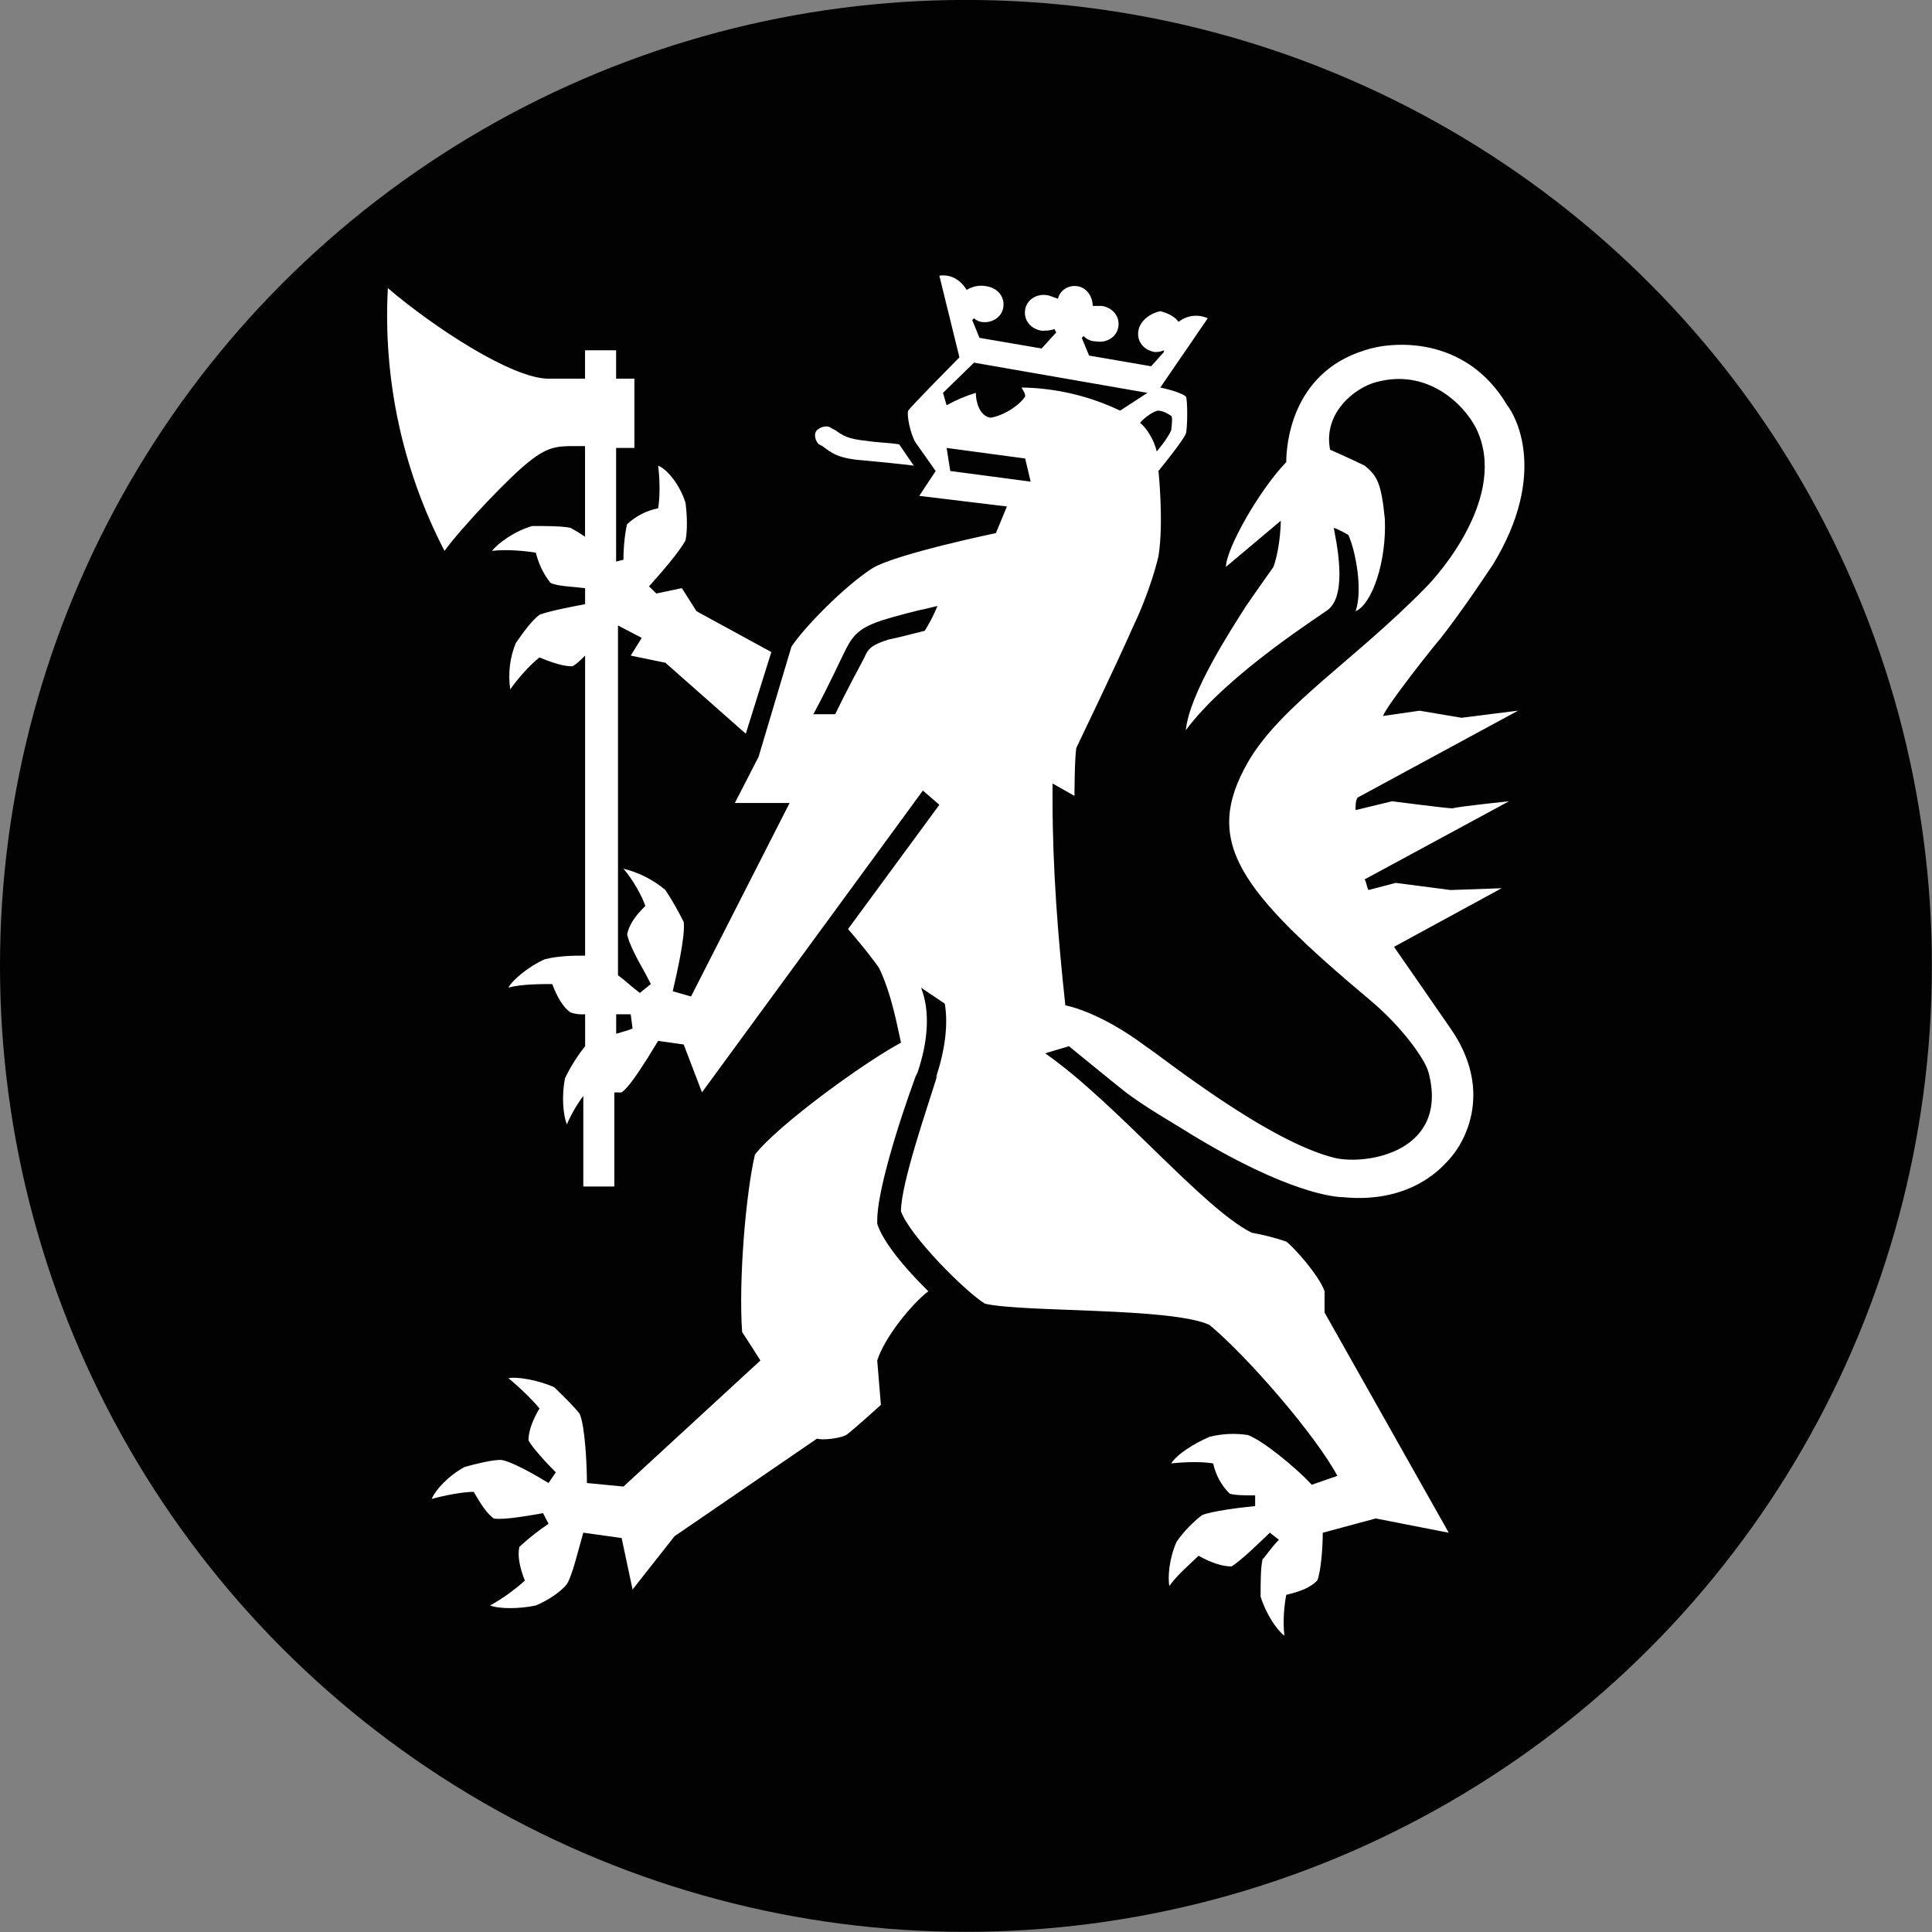
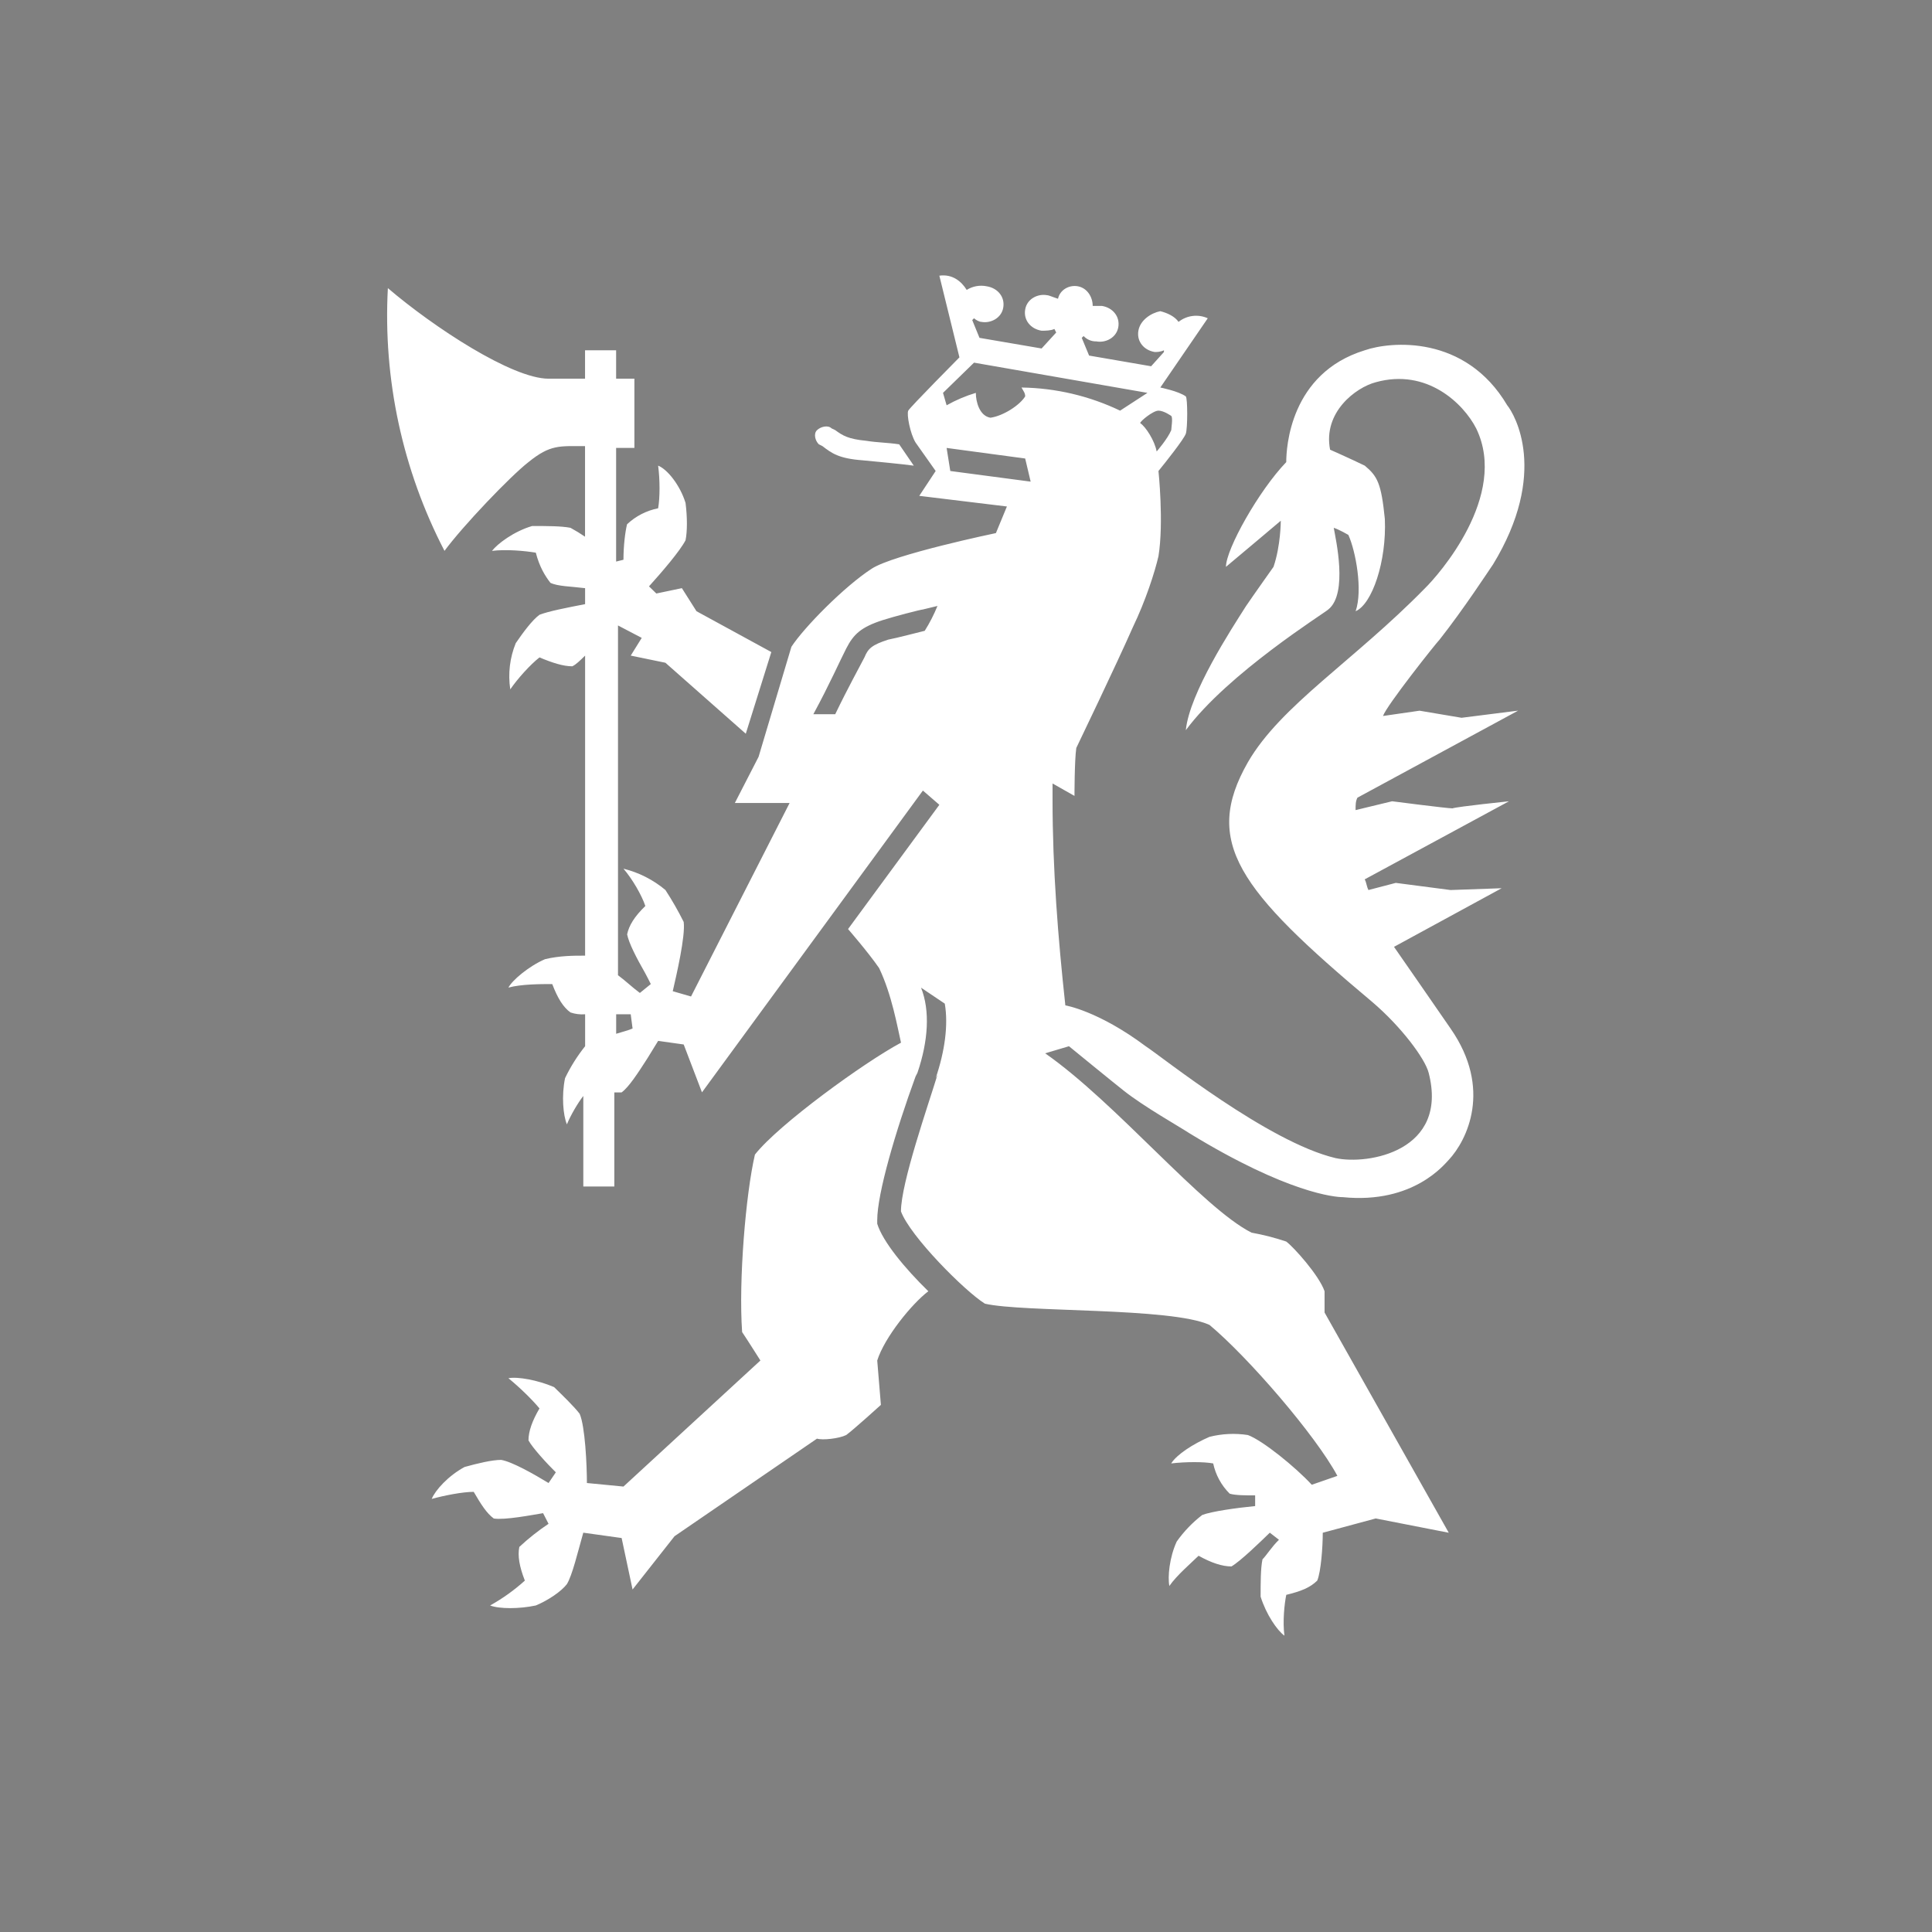
<svg xmlns="http://www.w3.org/2000/svg" xmlns:ns1="http://www.inkscape.org/namespaces/inkscape" xmlns:ns2="http://sodipodi.sourceforge.net/DTD/sodipodi-0.dtd" width="400mm" height="400mm" viewBox="0 0 400 400" version="1.1" id="svg1" ns1:version="1.3 (0e150ed6c4, 2023-07-21)" ns2:docname="statsforvalter.svg">
  <rect x="0" y="0" width="400" height="400" fill="#808080" stroke="none" />
  <ns2:namedview id="namedview1" pagecolor="#ffffff" bordercolor="#666666" borderopacity="1.0" ns1:showpageshadow="2" ns1:pageopacity="0.0" ns1:pagecheckerboard="0" ns1:deskcolor="#d1d1d1" ns1:document-units="mm" ns1:zoom="0.36524972" ns1:cx="609.17227" ns1:cy="449.00787" ns1:window-width="1920" ns1:window-height="991" ns1:window-x="-9" ns1:window-y="-9" ns1:window-maximized="1" ns1:current-layer="g1" />
  <defs id="defs1" />
  <g ns1:label="Lag 1" ns1:groupmode="layer" id="layer1" transform="translate(-100.542,-144.198)">
    <g id="g1" transform="matrix(28.984,0,0,28.984,-2813.569,-4035.25)">
      <g id="g2">
-         <circle class="st0" cx="107.442" cy="151.098" r="6.9" id="circle28" style="fill:#020203;stroke-width:0.423" />
        <g id="g4" transform="matrix(0.05,0,0,0.05,97.091,140.626)" style="fill:#ffffff;fill-opacity:1">
-           <path d="m 282.264,152.183 c 8.081,-13.196 3.126,-21.562 2.087,-22.832 -6.003,-10.15 -16.695,-9.129 -20.354,-7.859 -10.692,3.286 -11.216,13.942 -11.216,15.976 -3.907,4.058 -8.614,12.433 -8.614,14.963 1.829,-1.519 7.833,-6.589 7.833,-6.589 0,0 0,3.552 -1.039,6.589 0,0 -2.877,4.058 -3.916,5.586 -2.087,3.286 -8.081,12.433 -8.614,17.752 6.003,-8.117 19.83,-16.74 20.354,-17.246 2.868,-2.282 1.039,-10.15 0.781,-11.669 0.781,0.249 2.087,1.012 2.087,1.012 1.039,2.282 2.087,7.868 1.039,10.905 2.353,-1.012 4.44,-7.104 4.174,-13.187 -0.515,-5.071 -1.039,-6.083 -2.868,-7.611 -2.087,-1.012 -4.955,-2.282 -4.955,-2.282 -1.039,-5.328 3.65,-8.88 6.527,-9.635 7.3,-2.034 12.521,3.037 14.342,6.589 4.698,9.644 -5.479,21.055 -7.3,22.832 -10.177,10.399 -20.611,16.74 -25.309,24.865 -6.518,11.402 -1.305,18.258 17.743,34.234 4.174,3.552 7.566,8.117 8.081,10.141 2.877,11.163 -8.605,13.196 -13.303,12.184 -9.653,-2.291 -24.776,-14.457 -27.13,-15.985 -6.785,-5.071 -11.473,-5.834 -11.473,-5.834 -1.048,-9.635 -1.829,-19.537 -1.829,-29.421 v -2.282 l 3.135,1.776 c 0,0 0,-5.08 0.258,-6.847 0,0 5.737,-11.926 8.081,-17.255 1.829,-3.801 3.135,-7.859 3.659,-10.141 0.781,-4.822 0,-12.175 0,-12.175 1.039,-1.27 3.65,-4.565 3.907,-5.328 0.266,-0.764 0.266,-5.071 0,-5.328 -1.039,-0.755 -3.641,-1.27 -3.641,-1.27 l 6.776,-9.893 c -1.378,-0.625 -2.989,-0.426 -4.174,0.515 -0.524,-0.764 -1.563,-1.27 -2.611,-1.527 -1.305,0.258 -2.868,1.27 -3.126,2.788 -0.266,1.527 0.781,2.797 2.344,3.046 0.266,0 0.781,0 1.305,-0.249 v 0.249 l -1.829,2.034 -8.863,-1.527 -1.048,-2.531 0.266,-0.258 c 0.469,0.504 1.132,0.782 1.82,0.764 1.305,0.249 2.868,-0.506 3.135,-2.034 0.258,-1.519 -0.79,-2.788 -2.353,-3.037 h -1.305 c 0,-1.27 -0.781,-2.54 -2.087,-2.797 -1.297,-0.249 -2.602,0.515 -2.868,1.776 -0.781,-0.249 -1.305,-0.506 -1.563,-0.506 -1.305,-0.249 -2.868,0.506 -3.126,2.034 -0.266,1.519 0.781,2.788 2.344,3.037 0.524,0 1.305,0 1.829,-0.249 l 0.258,0.506 -2.087,2.282 -8.872,-1.519 -1.039,-2.54 0.258,-0.258 c 0.266,0.258 0.781,0.515 1.039,0.515 1.305,0.249 2.877,-0.515 3.135,-2.034 0.266,-1.519 -0.781,-2.788 -2.344,-3.046 -0.99,-0.207 -2.021,-0.022 -2.877,0.515 -0.781,-1.27 -2.087,-2.291 -3.907,-2.034 l 2.868,11.669 c 0,0 -7.042,7.104 -7.309,7.611 -0.258,0.506 0.266,3.295 1.048,4.565 l 2.868,4.058 -2.344,3.552 12.521,1.519 -1.572,3.801 c 0,0 -14.608,3.046 -17.734,5.08 -3.907,2.531 -9.653,8.365 -11.482,11.163 l -4.689,15.718 -3.392,6.598 h 7.824 l -14.084,27.645 -2.611,-0.755 c 0.524,-2.282 1.829,-7.868 1.563,-9.893 -0.781,-1.571 -1.653,-3.095 -2.611,-4.565 -1.739,-1.46 -3.79,-2.501 -5.994,-3.046 1.305,1.519 2.611,3.801 3.126,5.328 -1.563,1.519 -2.344,2.788 -2.602,4.058 0.258,1.27 1.297,3.295 2.602,5.577 0.266,0.506 0.533,1.012 0.781,1.519 l -1.563,1.27 c -1.039,-0.755 -2.087,-1.776 -3.126,-2.531 v -49.97 l 3.392,1.776 -1.572,2.531 4.955,1.021 11.482,10.141 3.65,-11.669 -10.692,-5.834 -2.087,-3.295 -3.65,0.764 -1.048,-1.021 c 1.829,-2.025 4.44,-5.062 5.222,-6.589 0.258,-1.27 0.258,-3.295 0,-5.328 -0.781,-2.54 -2.611,-4.822 -3.916,-5.328 0.266,2.034 0.266,4.565 0,6.092 -1.665,0.328 -3.205,1.119 -4.44,2.282 -0.258,1.012 -0.515,3.046 -0.515,5.071 l -1.048,0.258 v -16.233 h 2.611 v -9.893 h -2.611 v -4.058 h -4.44 v 4.058 h -5.213 c -5.213,0 -16.429,-7.362 -22.956,-12.939 -0.703,13.01 2.09,25.972 8.09,37.537 2.611,-3.552 9.395,-10.656 11.997,-12.681 3.135,-2.54 4.44,-2.282 8.081,-2.282 v 12.939 c -0.671,-0.458 -1.364,-0.882 -2.078,-1.27 -1.305,-0.258 -3.392,-0.258 -5.479,-0.258 -2.611,0.764 -4.955,2.54 -5.737,3.552 2.087,-0.249 4.698,0 6.261,0.258 0.524,2.025 1.305,3.295 2.087,4.307 1.039,0.506 2.868,0.506 4.955,0.764 v 2.282 c -2.611,0.506 -5.222,1.012 -6.518,1.519 -1.048,0.764 -2.353,2.54 -3.392,4.058 -0.85,2.089 -1.12,4.369 -0.781,6.598 1.039,-1.519 2.868,-3.552 4.174,-4.565 1.82,0.764 3.383,1.27 4.689,1.27 0.533,-0.258 1.048,-0.764 1.829,-1.527 v 42.866 h -0.266 c -1.297,0 -3.383,0 -5.47,0.506 -2.353,1.021 -4.707,3.046 -5.222,4.058 1.829,-0.506 4.698,-0.506 6.261,-0.506 0.781,2.034 1.563,3.304 2.611,4.058 0.671,0.227 1.381,0.314 2.087,0.258 v 0.764 -0.258 4.058 c -1.126,1.408 -2.088,2.939 -2.868,4.565 -0.524,2.54 -0.266,5.328 0.266,6.598 0.515,-1.27 1.554,-3.046 2.344,-4.058 v 12.939 h 4.431 v -13.445 h 1.039 c 1.048,-0.764 2.353,-2.797 3.659,-4.822 l 1.563,-2.54 3.65,0.515 2.611,6.838 31.561,-43.114 2.353,2.034 -13.045,17.752 c 0,0 2.868,3.295 4.44,5.577 1.82,3.81 2.602,8.374 3.126,10.656 -5.222,2.788 -17.477,11.669 -20.869,15.985 -1.305,5.577 -2.353,18.001 -1.829,25.362 0.524,0.755 2.611,4.058 2.611,4.058 l -19.564,18.009 -5.222,-0.506 c 0,-2.54 -0.258,-8.126 -1.039,-9.893 -0.781,-1.021 -2.353,-2.54 -3.65,-3.81 -2.353,-1.012 -5.222,-1.519 -6.527,-1.27 1.563,1.27 3.392,3.046 4.44,4.316 -1.048,1.776 -1.572,3.295 -1.572,4.565 0.533,1.012 2.611,3.295 3.907,4.565 l -1.039,1.527 c -2.087,-1.27 -5.213,-3.046 -6.776,-3.304 -1.305,0 -3.392,0.506 -5.222,1.012 -2.344,1.27 -4.174,3.304 -4.698,4.565 1.829,-0.506 4.44,-1.012 6.003,-1.012 1.039,1.776 1.829,3.046 2.868,3.81 1.563,0.249 5.479,-0.506 7.042,-0.764 l 0.781,1.519 c -1.479,0.986 -2.874,2.091 -4.174,3.304 -0.258,1.261 0,2.788 0.79,4.813 -1.516,1.367 -3.181,2.559 -4.964,3.552 1.305,0.506 4.174,0.506 6.527,0 1.82,-0.755 3.65,-2.025 4.44,-3.046 0.773,-1.261 1.554,-4.565 2.344,-7.353 l 5.479,0.764 1.563,7.353 5.994,-7.611 20.354,-13.942 c 0.781,0.249 3.126,0 4.174,-0.515 1.039,-0.755 4.955,-4.307 4.955,-4.307 l -0.524,-6.341 c 1.039,-3.304 4.955,-8.117 7.3,-9.893 -3.383,-3.304 -6.518,-7.104 -7.3,-9.644 v -0.506 c 0,-3.801 2.611,-12.681 5.479,-20.54 l 0.266,-0.515 c 1.554,-4.565 1.82,-8.88 0.515,-12.166 l 3.392,2.282 c 0.524,3.037 0,6.838 -1.305,10.656 l 0.266,-0.515 c -1.314,4.316 -5.222,15.47 -5.222,19.537 1.305,3.552 9.129,11.411 11.997,13.187 5.479,1.27 26.615,0.506 32.085,3.037 5.479,4.565 15.132,15.727 18.267,21.562 l -3.659,1.27 c -2.344,-2.54 -7.042,-6.341 -9.129,-7.104 -1.825,-0.282 -3.688,-0.194 -5.479,0.258 -2.344,1.012 -4.689,2.531 -5.479,3.801 2.087,-0.249 4.707,-0.249 6.003,0 0.349,1.636 1.167,3.136 2.353,4.316 0.781,0.249 2.344,0.249 3.641,0.249 v 1.527 c -2.602,0.249 -6.252,0.764 -7.557,1.27 -1.4,1.077 -2.631,2.358 -3.65,3.801 -1.048,2.282 -1.305,5.071 -1.048,6.341 1.048,-1.519 3.135,-3.295 4.174,-4.316 1.829,1.021 3.392,1.527 4.698,1.527 1.305,-0.764 4.174,-3.552 5.479,-4.822 l 1.305,1.012 c -1.048,1.021 -1.829,2.291 -2.353,2.797 -0.266,1.27 -0.266,3.295 -0.266,5.328 0.79,2.531 2.353,4.813 3.401,5.577 -0.266,-2.034 0,-4.565 0.266,-5.834 2.078,-0.506 3.383,-1.012 4.422,-2.034 0.533,-1.261 0.79,-4.813 0.79,-6.838 l 7.566,-2.042 10.434,2.042 -17.743,-31.463 v -3.037 c -0.781,-2.282 -4.44,-6.341 -5.479,-7.104 -1.619,-0.542 -3.275,-0.966 -4.955,-1.27 -7.042,-3.552 -19.306,-18.516 -29.483,-25.62 l 3.401,-1.012 c 0,0 6.518,5.328 7.815,6.341 2.877,2.282 7.833,5.071 9.395,6.092 14.084,8.614 20.869,9.129 21.917,9.129 10.168,1.012 14.608,-4.822 15.132,-5.328 2.602,-2.788 6.261,-10.141 0.258,-18.764 -1.563,-2.291 -8.081,-11.669 -8.081,-11.669 l 15.381,-8.374 -7.3,0.258 -7.824,-1.021 -3.907,1.021 c -0.266,-0.515 -0.266,-1.021 -0.533,-1.527 l 20.611,-11.154 c 0,0 -7.309,0.755 -8.081,1.012 -0.79,0 -8.614,-1.012 -8.614,-1.012 l -5.222,1.261 c 0,-0.755 0,-1.261 0.266,-1.776 l 22.956,-12.433 -8.081,1.021 -6.003,-1.012 -5.222,0.755 c 0.524,-1.51 7.566,-10.39 8.081,-10.905 3.401,-4.307 7.051,-9.893 7.575,-10.656 z M 157.05,219.141 v -2.788 h 2.078 l 0.266,2.034 c -0.524,0.249 -1.572,0.506 -2.353,0.755 z m 44.082,-57.572 c -1.048,0.249 -3.907,1.012 -5.222,1.261 -2.344,0.764 -2.868,1.27 -3.392,2.54 -0.781,1.519 -2.344,4.316 -4.174,8.117 h -3.126 c 2.344,-4.316 3.907,-7.868 4.698,-9.387 1.039,-2.025 2.087,-3.046 5.213,-4.058 1.563,-0.506 5.479,-1.519 5.737,-1.519 l 2.087,-0.506 c -0.502,1.235 -1.112,2.423 -1.82,3.552 z m 33.39,-31.454 c 0.781,0 1.829,0.755 1.829,0.755 0.258,0.258 0,1.776 0,2.034 -0.533,1.27 -2.087,3.046 -2.087,3.046 -0.266,-1.527 -1.572,-3.552 -2.353,-4.058 0,-0.258 1.829,-1.776 2.611,-1.776 z m -29.74,8.614 -0.524,-3.286 11.225,1.51 0.781,3.304 -11.482,-1.519 z m 10.177,-11.918 c 0.266,0.515 0.524,0.764 0.524,1.27 -0.79,1.27 -3.135,2.788 -4.964,3.046 -1.563,-0.258 -2.087,-2.282 -2.087,-3.552 -1.453,0.436 -2.853,1.031 -4.174,1.776 l -0.515,-1.776 4.431,-4.316 24.776,4.316 -3.907,2.54 c -4.401,-2.106 -9.206,-3.233 -14.084,-3.304 z" fill="#ffffff" id="path2-3" style="fill:#ffffff;fill-opacity:1;stroke-width:8.88" ns2:nodetypes="cccccccccccccccccccccccccscccccccccccccccccccccccccccccccccccccccccccccccccccccccccccccccccccccccccccccccccccccccscccccccccccccccccccsccccccccccccccccccccccccccccccccccccccccccccccccccccccccccsccccccccccccccccccccccccccccccccccccccccccccccccccccccccccccccccccccccccccscccsccccscccccccccccccccc" />
+           <path d="m 282.264,152.183 c 8.081,-13.196 3.126,-21.562 2.087,-22.832 -6.003,-10.15 -16.695,-9.129 -20.354,-7.859 -10.692,3.286 -11.216,13.942 -11.216,15.976 -3.907,4.058 -8.614,12.433 -8.614,14.963 1.829,-1.519 7.833,-6.589 7.833,-6.589 0,0 0,3.552 -1.039,6.589 0,0 -2.877,4.058 -3.916,5.586 -2.087,3.286 -8.081,12.433 -8.614,17.752 6.003,-8.117 19.83,-16.74 20.354,-17.246 2.868,-2.282 1.039,-10.15 0.781,-11.669 0.781,0.249 2.087,1.012 2.087,1.012 1.039,2.282 2.087,7.868 1.039,10.905 2.353,-1.012 4.44,-7.104 4.174,-13.187 -0.515,-5.071 -1.039,-6.083 -2.868,-7.611 -2.087,-1.012 -4.955,-2.282 -4.955,-2.282 -1.039,-5.328 3.65,-8.88 6.527,-9.635 7.3,-2.034 12.521,3.037 14.342,6.589 4.698,9.644 -5.479,21.055 -7.3,22.832 -10.177,10.399 -20.611,16.74 -25.309,24.865 -6.518,11.402 -1.305,18.258 17.743,34.234 4.174,3.552 7.566,8.117 8.081,10.141 2.877,11.163 -8.605,13.196 -13.303,12.184 -9.653,-2.291 -24.776,-14.457 -27.13,-15.985 -6.785,-5.071 -11.473,-5.834 -11.473,-5.834 -1.048,-9.635 -1.829,-19.537 -1.829,-29.421 v -2.282 l 3.135,1.776 c 0,0 0,-5.08 0.258,-6.847 0,0 5.737,-11.926 8.081,-17.255 1.829,-3.801 3.135,-7.859 3.659,-10.141 0.781,-4.822 0,-12.175 0,-12.175 1.039,-1.27 3.65,-4.565 3.907,-5.328 0.266,-0.764 0.266,-5.071 0,-5.328 -1.039,-0.755 -3.641,-1.27 -3.641,-1.27 l 6.776,-9.893 c -1.378,-0.625 -2.989,-0.426 -4.174,0.515 -0.524,-0.764 -1.563,-1.27 -2.611,-1.527 -1.305,0.258 -2.868,1.27 -3.126,2.788 -0.266,1.527 0.781,2.797 2.344,3.046 0.266,0 0.781,0 1.305,-0.249 v 0.249 l -1.829,2.034 -8.863,-1.527 -1.048,-2.531 0.266,-0.258 c 0.469,0.504 1.132,0.782 1.82,0.764 1.305,0.249 2.868,-0.506 3.135,-2.034 0.258,-1.519 -0.79,-2.788 -2.353,-3.037 h -1.305 c 0,-1.27 -0.781,-2.54 -2.087,-2.797 -1.297,-0.249 -2.602,0.515 -2.868,1.776 -0.781,-0.249 -1.305,-0.506 -1.563,-0.506 -1.305,-0.249 -2.868,0.506 -3.126,2.034 -0.266,1.519 0.781,2.788 2.344,3.037 0.524,0 1.305,0 1.829,-0.249 l 0.258,0.506 -2.087,2.282 -8.872,-1.519 -1.039,-2.54 0.258,-0.258 c 0.266,0.258 0.781,0.515 1.039,0.515 1.305,0.249 2.877,-0.515 3.135,-2.034 0.266,-1.519 -0.781,-2.788 -2.344,-3.046 -0.99,-0.207 -2.021,-0.022 -2.877,0.515 -0.781,-1.27 -2.087,-2.291 -3.907,-2.034 l 2.868,11.669 c 0,0 -7.042,7.104 -7.309,7.611 -0.258,0.506 0.266,3.295 1.048,4.565 l 2.868,4.058 -2.344,3.552 12.521,1.519 -1.572,3.801 c 0,0 -14.608,3.046 -17.734,5.08 -3.907,2.531 -9.653,8.365 -11.482,11.163 l -4.689,15.718 -3.392,6.598 h 7.824 l -14.084,27.645 -2.611,-0.755 c 0.524,-2.282 1.829,-7.868 1.563,-9.893 -0.781,-1.571 -1.653,-3.095 -2.611,-4.565 -1.739,-1.46 -3.79,-2.501 -5.994,-3.046 1.305,1.519 2.611,3.801 3.126,5.328 -1.563,1.519 -2.344,2.788 -2.602,4.058 0.258,1.27 1.297,3.295 2.602,5.577 0.266,0.506 0.533,1.012 0.781,1.519 l -1.563,1.27 c -1.039,-0.755 -2.087,-1.776 -3.126,-2.531 v -49.97 l 3.392,1.776 -1.572,2.531 4.955,1.021 11.482,10.141 3.65,-11.669 -10.692,-5.834 -2.087,-3.295 -3.65,0.764 -1.048,-1.021 c 1.829,-2.025 4.44,-5.062 5.222,-6.589 0.258,-1.27 0.258,-3.295 0,-5.328 -0.781,-2.54 -2.611,-4.822 -3.916,-5.328 0.266,2.034 0.266,4.565 0,6.092 -1.665,0.328 -3.205,1.119 -4.44,2.282 -0.258,1.012 -0.515,3.046 -0.515,5.071 l -1.048,0.258 v -16.233 h 2.611 v -9.893 h -2.611 v -4.058 h -4.44 v 4.058 h -5.213 c -5.213,0 -16.429,-7.362 -22.956,-12.939 -0.703,13.01 2.09,25.972 8.09,37.537 2.611,-3.552 9.395,-10.656 11.997,-12.681 3.135,-2.54 4.44,-2.282 8.081,-2.282 v 12.939 c -0.671,-0.458 -1.364,-0.882 -2.078,-1.27 -1.305,-0.258 -3.392,-0.258 -5.479,-0.258 -2.611,0.764 -4.955,2.54 -5.737,3.552 2.087,-0.249 4.698,0 6.261,0.258 0.524,2.025 1.305,3.295 2.087,4.307 1.039,0.506 2.868,0.506 4.955,0.764 v 2.282 c -2.611,0.506 -5.222,1.012 -6.518,1.519 -1.048,0.764 -2.353,2.54 -3.392,4.058 -0.85,2.089 -1.12,4.369 -0.781,6.598 1.039,-1.519 2.868,-3.552 4.174,-4.565 1.82,0.764 3.383,1.27 4.689,1.27 0.533,-0.258 1.048,-0.764 1.829,-1.527 v 42.866 h -0.266 c -1.297,0 -3.383,0 -5.47,0.506 -2.353,1.021 -4.707,3.046 -5.222,4.058 1.829,-0.506 4.698,-0.506 6.261,-0.506 0.781,2.034 1.563,3.304 2.611,4.058 0.671,0.227 1.381,0.314 2.087,0.258 v 0.764 -0.258 4.058 c -1.126,1.408 -2.088,2.939 -2.868,4.565 -0.524,2.54 -0.266,5.328 0.266,6.598 0.515,-1.27 1.554,-3.046 2.344,-4.058 v 12.939 h 4.431 v -13.445 h 1.039 c 1.048,-0.764 2.353,-2.797 3.659,-4.822 l 1.563,-2.54 3.65,0.515 2.611,6.838 31.561,-43.114 2.353,2.034 -13.045,17.752 c 0,0 2.868,3.295 4.44,5.577 1.82,3.81 2.602,8.374 3.126,10.656 -5.222,2.788 -17.477,11.669 -20.869,15.985 -1.305,5.577 -2.353,18.001 -1.829,25.362 0.524,0.755 2.611,4.058 2.611,4.058 l -19.564,18.009 -5.222,-0.506 c 0,-2.54 -0.258,-8.126 -1.039,-9.893 -0.781,-1.021 -2.353,-2.54 -3.65,-3.81 -2.353,-1.012 -5.222,-1.519 -6.527,-1.27 1.563,1.27 3.392,3.046 4.44,4.316 -1.048,1.776 -1.572,3.295 -1.572,4.565 0.533,1.012 2.611,3.295 3.907,4.565 l -1.039,1.527 c -2.087,-1.27 -5.213,-3.046 -6.776,-3.304 -1.305,0 -3.392,0.506 -5.222,1.012 -2.344,1.27 -4.174,3.304 -4.698,4.565 1.829,-0.506 4.44,-1.012 6.003,-1.012 1.039,1.776 1.829,3.046 2.868,3.81 1.563,0.249 5.479,-0.506 7.042,-0.764 l 0.781,1.519 c -1.479,0.986 -2.874,2.091 -4.174,3.304 -0.258,1.261 0,2.788 0.79,4.813 -1.516,1.367 -3.181,2.559 -4.964,3.552 1.305,0.506 4.174,0.506 6.527,0 1.82,-0.755 3.65,-2.025 4.44,-3.046 0.773,-1.261 1.554,-4.565 2.344,-7.353 l 5.479,0.764 1.563,7.353 5.994,-7.611 20.354,-13.942 c 0.781,0.249 3.126,0 4.174,-0.515 1.039,-0.755 4.955,-4.307 4.955,-4.307 l -0.524,-6.341 c 1.039,-3.304 4.955,-8.117 7.3,-9.893 -3.383,-3.304 -6.518,-7.104 -7.3,-9.644 v -0.506 c 0,-3.801 2.611,-12.681 5.479,-20.54 l 0.266,-0.515 c 1.554,-4.565 1.82,-8.88 0.515,-12.166 l 3.392,2.282 c 0.524,3.037 0,6.838 -1.305,10.656 l 0.266,-0.515 c -1.314,4.316 -5.222,15.47 -5.222,19.537 1.305,3.552 9.129,11.411 11.997,13.187 5.479,1.27 26.615,0.506 32.085,3.037 5.479,4.565 15.132,15.727 18.267,21.562 l -3.659,1.27 c -2.344,-2.54 -7.042,-6.341 -9.129,-7.104 -1.825,-0.282 -3.688,-0.194 -5.479,0.258 -2.344,1.012 -4.689,2.531 -5.479,3.801 2.087,-0.249 4.707,-0.249 6.003,0 0.349,1.636 1.167,3.136 2.353,4.316 0.781,0.249 2.344,0.249 3.641,0.249 v 1.527 c -2.602,0.249 -6.252,0.764 -7.557,1.27 -1.4,1.077 -2.631,2.358 -3.65,3.801 -1.048,2.282 -1.305,5.071 -1.048,6.341 1.048,-1.519 3.135,-3.295 4.174,-4.316 1.829,1.021 3.392,1.527 4.698,1.527 1.305,-0.764 4.174,-3.552 5.479,-4.822 l 1.305,1.012 c -1.048,1.021 -1.829,2.291 -2.353,2.797 -0.266,1.27 -0.266,3.295 -0.266,5.328 0.79,2.531 2.353,4.813 3.401,5.577 -0.266,-2.034 0,-4.565 0.266,-5.834 2.078,-0.506 3.383,-1.012 4.422,-2.034 0.533,-1.261 0.79,-4.813 0.79,-6.838 l 7.566,-2.042 10.434,2.042 -17.743,-31.463 v -3.037 c -0.781,-2.282 -4.44,-6.341 -5.479,-7.104 -1.619,-0.542 -3.275,-0.966 -4.955,-1.27 -7.042,-3.552 -19.306,-18.516 -29.483,-25.62 l 3.401,-1.012 c 0,0 6.518,5.328 7.815,6.341 2.877,2.282 7.833,5.071 9.395,6.092 14.084,8.614 20.869,9.129 21.917,9.129 10.168,1.012 14.608,-4.822 15.132,-5.328 2.602,-2.788 6.261,-10.141 0.258,-18.764 -1.563,-2.291 -8.081,-11.669 -8.081,-11.669 l 15.381,-8.374 -7.3,0.258 -7.824,-1.021 -3.907,1.021 c -0.266,-0.515 -0.266,-1.021 -0.533,-1.527 l 20.611,-11.154 c 0,0 -7.309,0.755 -8.081,1.012 -0.79,0 -8.614,-1.012 -8.614,-1.012 l -5.222,1.261 c 0,-0.755 0,-1.261 0.266,-1.776 l 22.956,-12.433 -8.081,1.021 -6.003,-1.012 -5.222,0.755 c 0.524,-1.51 7.566,-10.39 8.081,-10.905 3.401,-4.307 7.051,-9.893 7.575,-10.656 z M 157.05,219.141 v -2.788 h 2.078 l 0.266,2.034 c -0.524,0.249 -1.572,0.506 -2.353,0.755 z m 44.082,-57.572 c -1.048,0.249 -3.907,1.012 -5.222,1.261 -2.344,0.764 -2.868,1.27 -3.392,2.54 -0.781,1.519 -2.344,4.316 -4.174,8.117 h -3.126 c 2.344,-4.316 3.907,-7.868 4.698,-9.387 1.039,-2.025 2.087,-3.046 5.213,-4.058 1.563,-0.506 5.479,-1.519 5.737,-1.519 l 2.087,-0.506 c -0.502,1.235 -1.112,2.423 -1.82,3.552 m 33.39,-31.454 c 0.781,0 1.829,0.755 1.829,0.755 0.258,0.258 0,1.776 0,2.034 -0.533,1.27 -2.087,3.046 -2.087,3.046 -0.266,-1.527 -1.572,-3.552 -2.353,-4.058 0,-0.258 1.829,-1.776 2.611,-1.776 z m -29.74,8.614 -0.524,-3.286 11.225,1.51 0.781,3.304 -11.482,-1.519 z m 10.177,-11.918 c 0.266,0.515 0.524,0.764 0.524,1.27 -0.79,1.27 -3.135,2.788 -4.964,3.046 -1.563,-0.258 -2.087,-2.282 -2.087,-3.552 -1.453,0.436 -2.853,1.031 -4.174,1.776 l -0.515,-1.776 4.431,-4.316 24.776,4.316 -3.907,2.54 c -4.401,-2.106 -9.206,-3.233 -14.084,-3.304 z" fill="#ffffff" id="path2-3" style="fill:#ffffff;fill-opacity:1;stroke-width:8.88" ns2:nodetypes="cccccccccccccccccccccccccscccccccccccccccccccccccccccccccccccccccccccccccccccccccccccccccccccccccccccccccccccccccscccccccccccccccccccsccccccccccccccccccccccccccccccccccccccccccccccccccccccccccsccccccccccccccccccccccccccccccccccccccccccccccccccccccccccccccccccccccccccscccsccccscccccccccccccccc" />
          <path d="m 186.524,135.186 c 1.305,1.012 2.344,1.776 5.737,2.025 2.611,0.258 5.479,0.515 7.309,0.764 l -2.087,-3.046 c -1.572,-0.249 -3.135,-0.249 -4.707,-0.506 -2.602,-0.249 -3.375,-0.755 -4.422,-1.519 l -0.533,-0.258 c -0.515,-0.506 -1.554,-0.249 -2.078,0.258 -0.524,0.506 -0.266,1.519 0.266,2.025 z" fill="#ffffff" id="path1-2" style="fill:#ffffff;fill-opacity:1;stroke-width:8.88" ns2:nodetypes="cccccccscc" />
        </g>
      </g>
    </g>
  </g>
</svg>